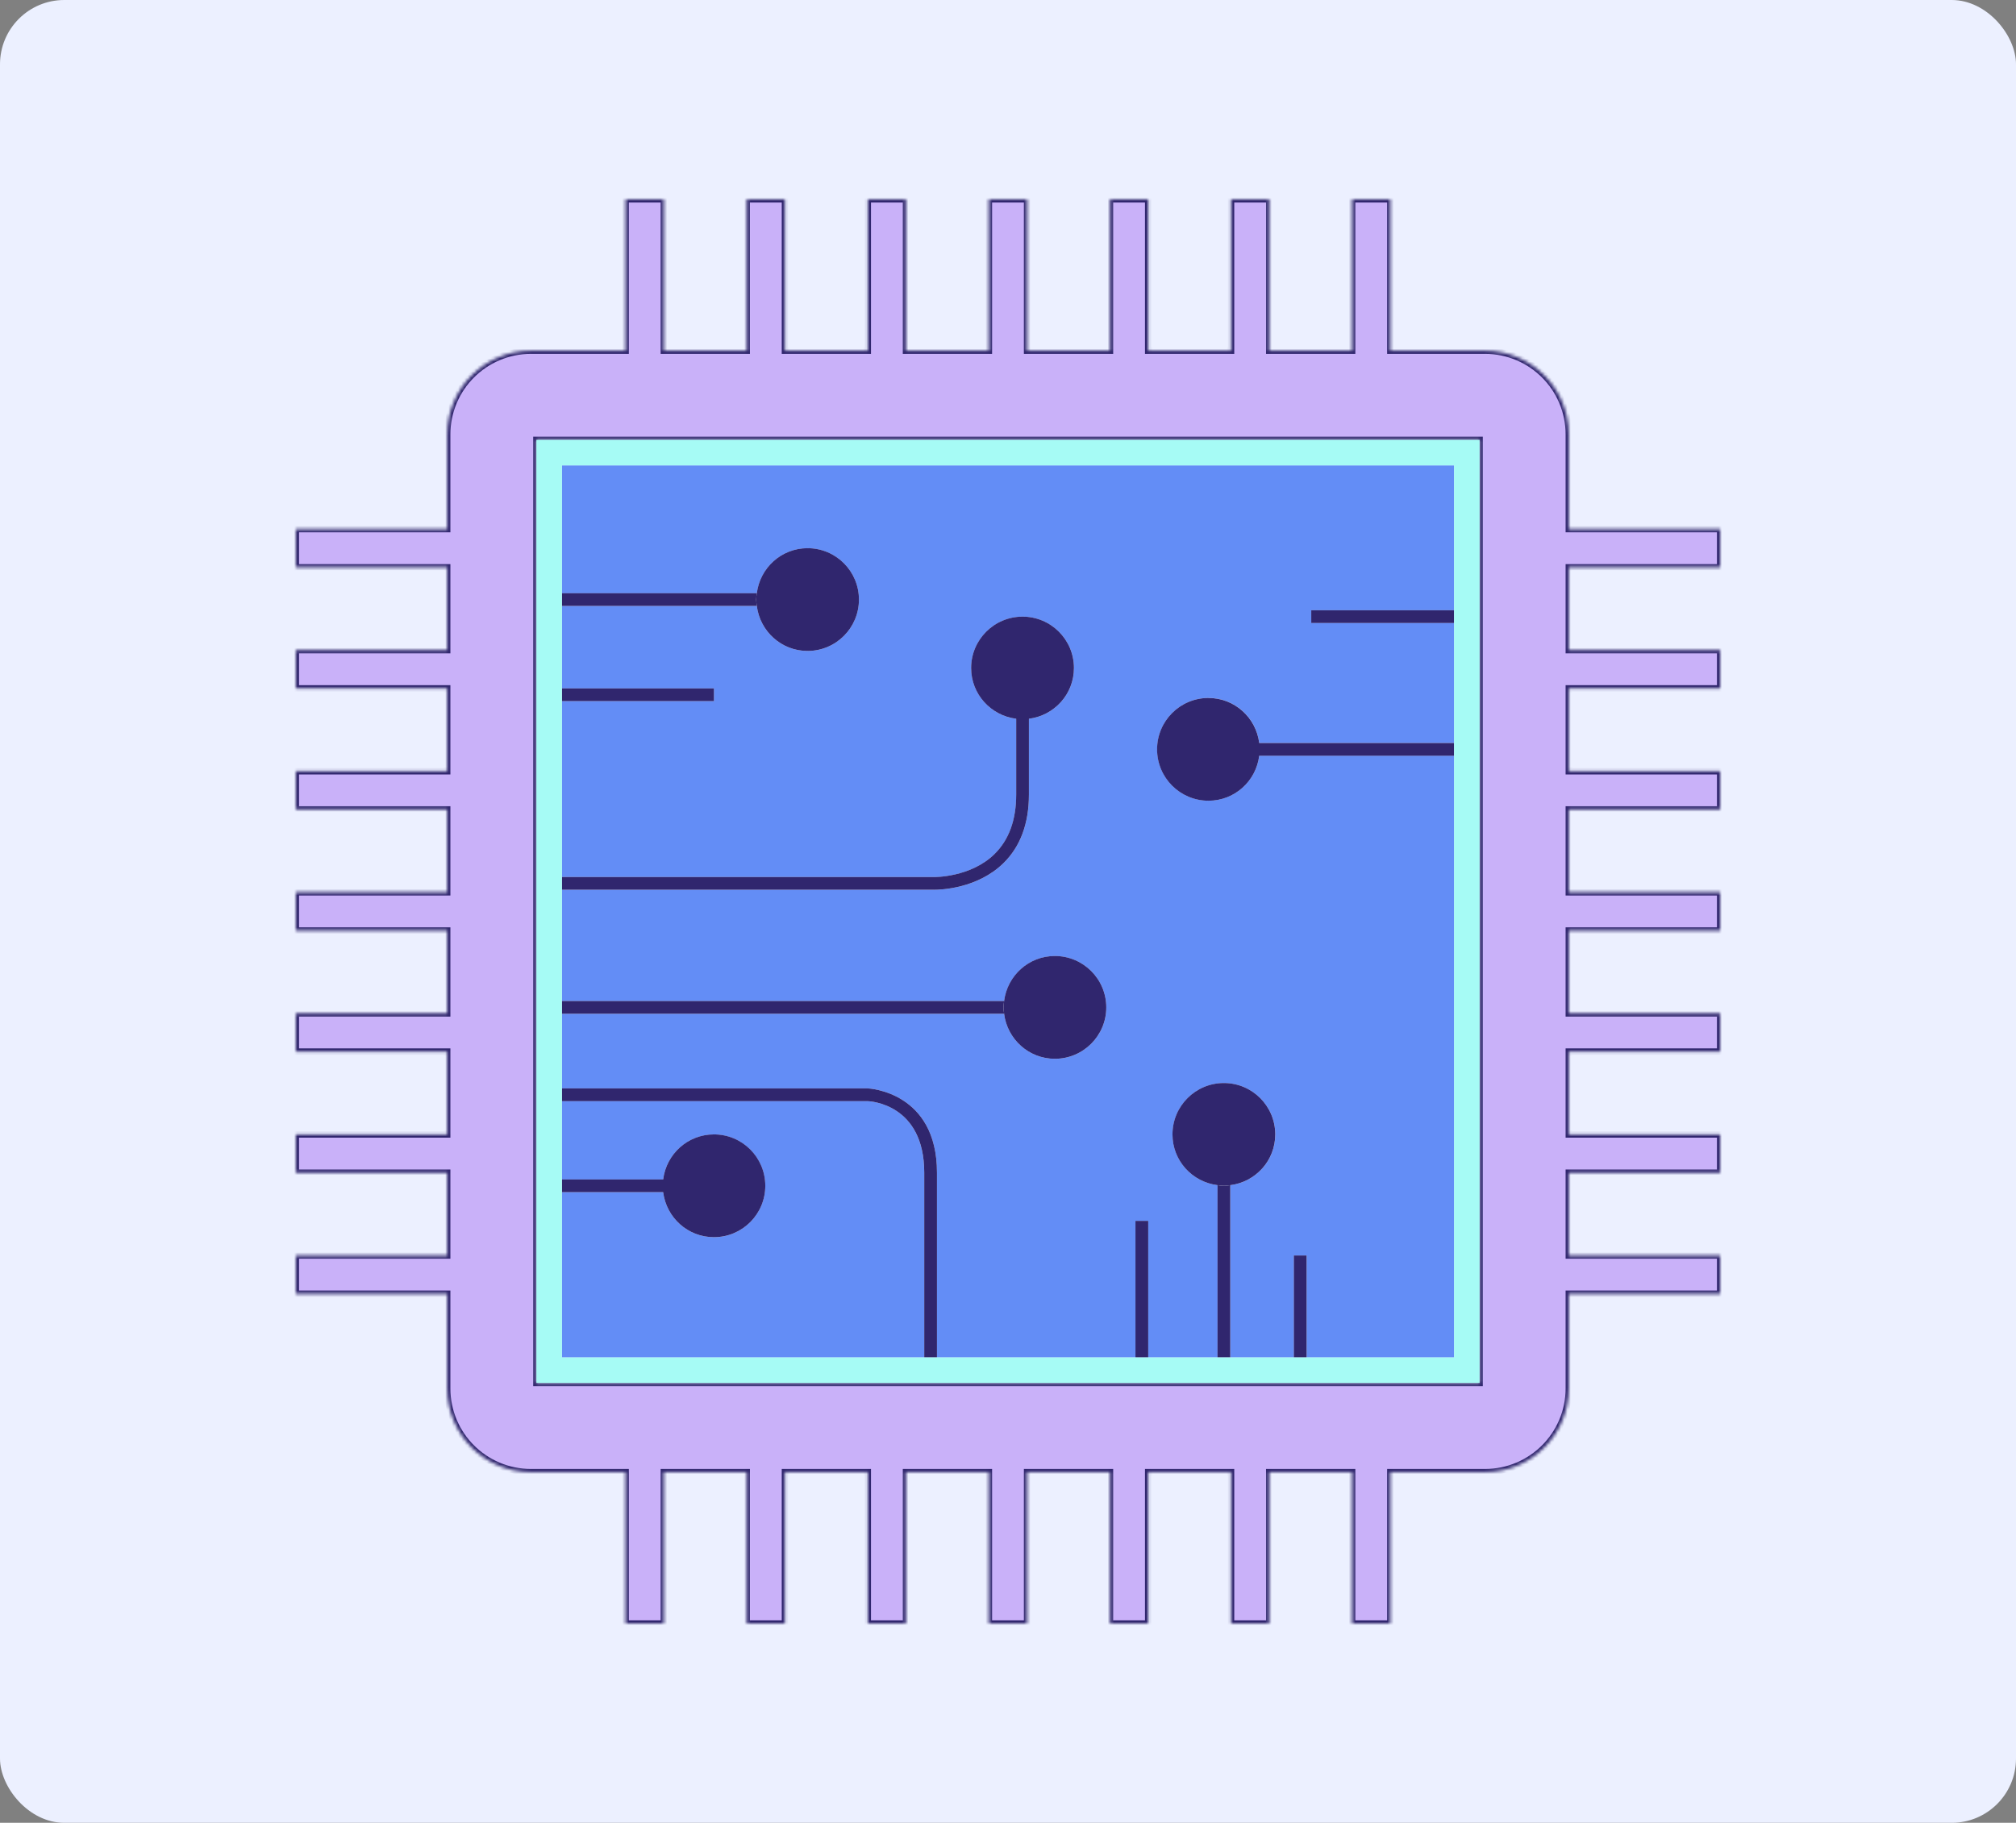
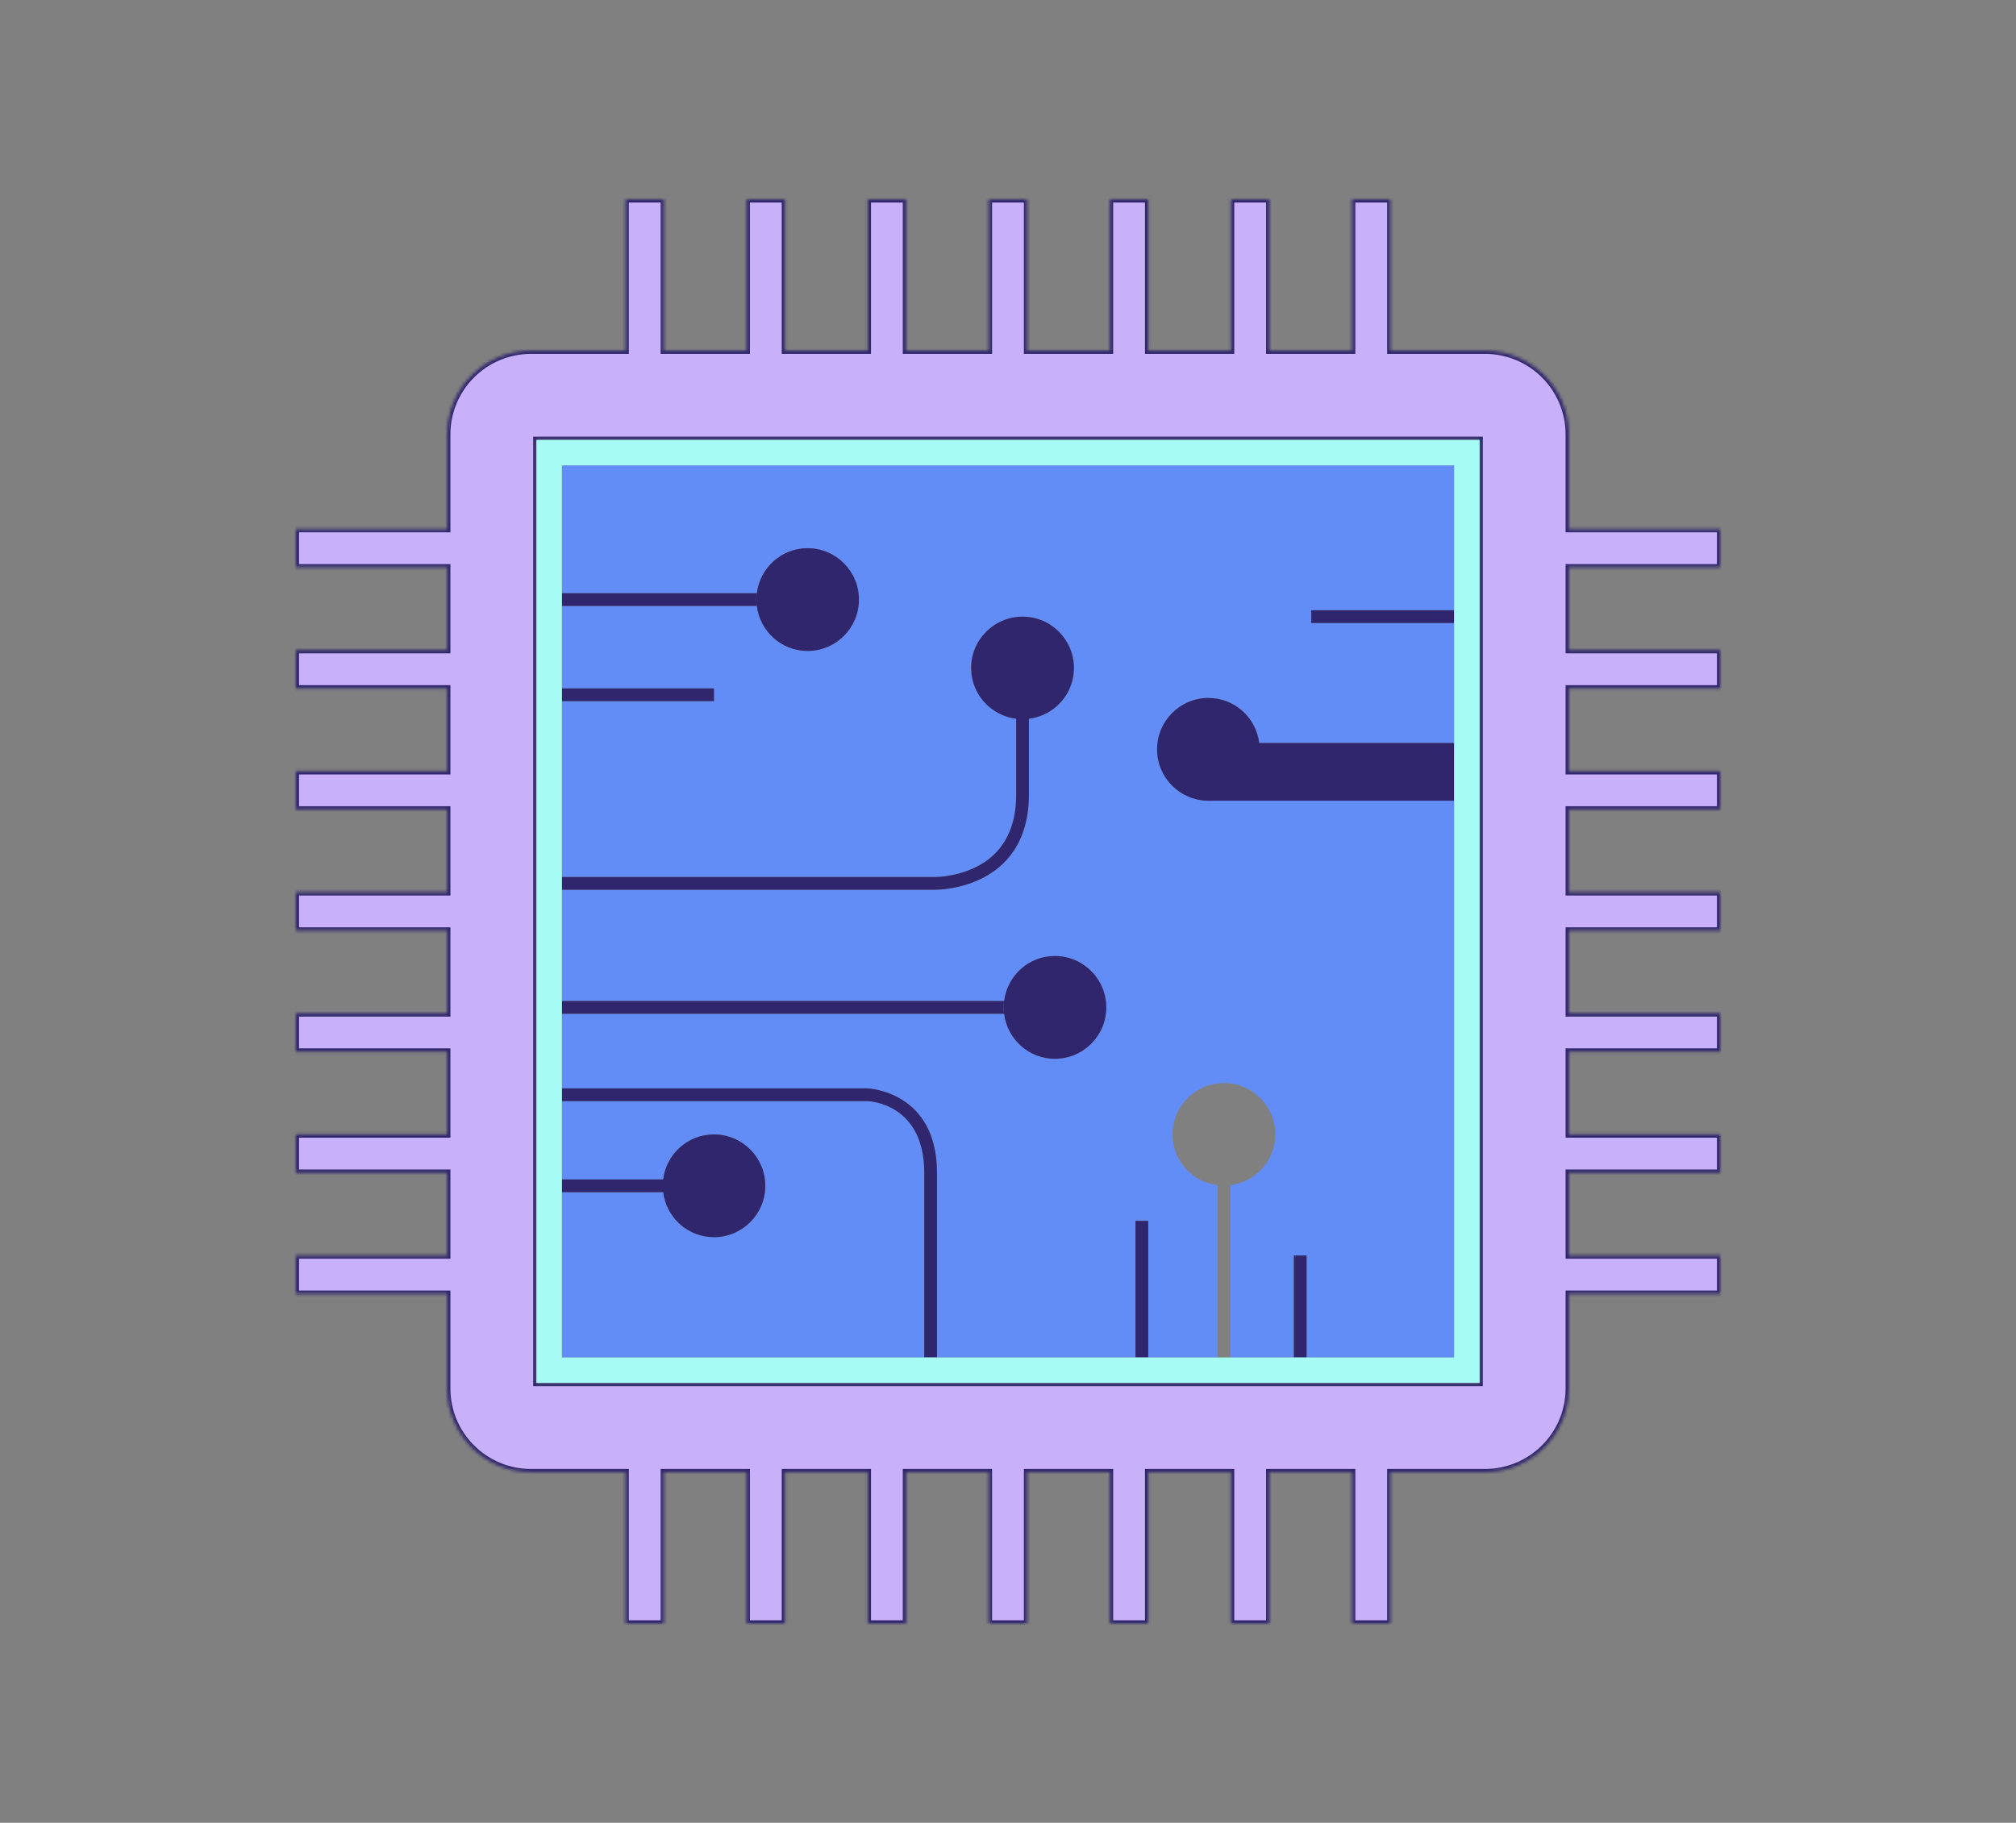
<svg xmlns="http://www.w3.org/2000/svg" width="627" height="567" viewBox="0 0 627 567" fill="none">
  <rect x="0" y="0" width="627" height="567" fill="#808080" stroke="none" />
-   <rect width="627" height="567" rx="20" fill="#ECF0FF" />
  <path d="M452.244 189.825V144.764H174.756V184.532H235.381C236.37 176.651 243.016 170.527 251.158 170.527C259.988 170.527 267.141 177.687 267.141 186.51C267.141 195.332 259.988 202.493 251.158 202.493C243.016 202.493 236.37 196.377 235.381 188.496H174.756V214.14H222.048V218.096H174.756V272.81H290.412C290.578 272.842 301.853 272.969 309.314 265.666C313.785 261.29 316.056 255.079 316.056 247.182V223.587C308.175 222.598 302.043 215.944 302.043 207.802C302.043 198.972 309.203 191.819 318.034 191.819C326.864 191.819 334.017 198.972 334.017 207.802C334.017 215.944 327.893 222.598 320.012 223.587V247.182C320.012 256.194 317.337 263.379 312.076 268.522C303.958 276.434 292.532 276.775 290.633 276.775H174.764V311.383H312.297C313.294 303.503 319.941 297.378 328.083 297.378C336.905 297.378 344.074 304.539 344.074 313.369C344.074 322.2 336.913 329.353 328.083 329.353C319.941 329.353 313.278 323.228 312.297 315.348H174.764V338.555H269.903C270.187 338.563 291.416 339.559 291.416 364.776V422.252H353.149V379.762H357.121V422.252H378.674V368.661C370.794 367.68 364.669 361.034 364.669 352.884C364.669 344.054 371.83 336.893 380.653 336.893C389.475 336.893 396.636 344.054 396.636 352.884C396.636 361.026 390.527 367.672 382.646 368.661V422.252H402.42V390.531H406.384V422.252H452.26V235.068H391.651C390.662 242.949 384.015 249.065 375.866 249.065C367.043 249.065 359.882 241.912 359.882 233.082C359.882 224.252 367.043 217.099 375.866 217.099C384.023 217.099 390.67 223.215 391.651 231.096H452.26V193.781H407.832V189.817H452.26L452.244 189.825Z" fill="#638DF6" />
  <path d="M222.048 384.842C213.891 384.842 207.244 378.726 206.255 370.845H174.756V422.252H287.444V364.776C287.444 343.349 270.552 342.542 269.824 342.519H174.748V366.881H206.247C207.236 359 213.883 352.884 222.041 352.884C230.863 352.884 238.008 360.037 238.008 368.867C238.008 377.697 230.863 384.85 222.041 384.85L222.048 384.842Z" fill="#638DF6" />
  <mask id="path-4-inside-1_3608_106" fill="white">
    <path d="M535 176.469V164.576H487.921V135.142C487.921 120.75 476.258 109.079 461.858 109.079H432.416V62H420.523V109.079H394.753V62H382.868V109.079H357.105V62H345.213V109.079H319.442V62H307.55V109.079H281.779V62H269.887V109.079H244.132V62H232.24V109.079H206.469V62H194.576V109.079H165.142C150.75 109.079 139.079 120.75 139.079 135.142V164.576H92V176.469H139.079V202.232H92V214.132H139.079V239.895H92V251.787H139.079V277.558H92V289.45H139.079V315.221H92V327.113H139.079V352.884H92V364.776H139.079V390.539H92V402.439H139.079V431.874C139.079 446.266 150.742 457.929 165.142 457.929H194.576V505.008H206.469V457.929H232.24V505.008H244.132V457.929H269.887V505.008H281.779V457.929H307.55V505.008H319.442V457.929H345.213V505.008H357.105V457.929H382.868V505.008H394.753V457.929H420.523V505.008H432.416V457.929H461.858C476.25 457.929 487.921 446.266 487.921 431.874V402.439H535V390.539H487.921V364.776H535V352.884H487.921V327.113H535V315.221H487.921V289.45H535V277.558H487.921V251.787H535V239.895H487.921V214.132H535V202.232H487.921V176.469H535ZM460.172 430.172H166.828V136.828H460.172V430.172Z" />
  </mask>
  <path d="M535 176.469V164.576H487.921V135.142C487.921 120.75 476.258 109.079 461.858 109.079H432.416V62H420.523V109.079H394.753V62H382.868V109.079H357.105V62H345.213V109.079H319.442V62H307.55V109.079H281.779V62H269.887V109.079H244.132V62H232.24V109.079H206.469V62H194.576V109.079H165.142C150.75 109.079 139.079 120.75 139.079 135.142V164.576H92V176.469H139.079V202.232H92V214.132H139.079V239.895H92V251.787H139.079V277.558H92V289.45H139.079V315.221H92V327.113H139.079V352.884H92V364.776H139.079V390.539H92V402.439H139.079V431.874C139.079 446.266 150.742 457.929 165.142 457.929H194.576V505.008H206.469V457.929H232.24V505.008H244.132V457.929H269.887V505.008H281.779V457.929H307.55V505.008H319.442V457.929H345.213V505.008H357.105V457.929H382.868V505.008H394.753V457.929H420.523V505.008H432.416V457.929H461.858C476.25 457.929 487.921 446.266 487.921 431.874V402.439H535V390.539H487.921V364.776H535V352.884H487.921V327.113H535V315.221H487.921V289.45H535V277.558H487.921V251.787H535V239.895H487.921V214.132H535V202.232H487.921V176.469H535ZM460.172 430.172H166.828V136.828H460.172V430.172Z" fill="#C9B1F9" stroke="#30266E" stroke-width="2" mask="url(#path-4-inside-1_3608_106)" />
-   <path d="M375.848 217.107C367.026 217.107 359.865 224.26 359.865 233.09C359.865 241.92 367.026 249.073 375.848 249.073C384.006 249.073 390.652 242.957 391.634 235.076H452.243V231.112H391.634C390.644 223.231 383.998 217.115 375.848 217.115V217.107Z" fill="#30266E" />
+   <path d="M375.848 217.107C367.026 217.107 359.865 224.26 359.865 233.09C359.865 241.92 367.026 249.073 375.848 249.073H452.243V231.112H391.634C390.644 223.231 383.998 217.115 375.848 217.115V217.107Z" fill="#30266E" />
  <path d="M206.255 366.873H174.756V370.837H206.255C207.244 378.718 213.891 384.834 222.048 384.834C230.871 384.834 238.016 377.681 238.016 368.851C238.016 360.021 230.871 352.868 222.048 352.868C213.891 352.868 207.244 358.984 206.255 366.865V366.873Z" fill="#30266E" />
  <path d="M309.314 265.658C301.861 272.961 290.578 272.834 290.412 272.802H174.756V276.767H290.625C292.524 276.767 303.95 276.426 312.068 268.514C317.33 263.371 320.004 256.186 320.004 247.174V223.579C327.885 222.59 334.009 215.936 334.009 207.794C334.009 198.964 326.848 191.811 318.026 191.811C309.204 191.811 302.035 198.964 302.035 207.794C302.035 215.936 308.167 222.59 316.048 223.579V247.174C316.048 255.071 313.777 261.282 309.306 265.658H309.314Z" fill="#30266E" />
  <path d="M174.756 311.375V315.339H312.289C312.21 314.683 312.092 314.034 312.092 313.361C312.092 312.689 312.218 312.04 312.289 311.375H174.756Z" fill="#30266E" />
  <path d="M291.409 422.252V364.776C291.409 339.567 270.18 338.571 269.895 338.555H174.756V342.519H269.831C270.551 342.535 287.452 343.35 287.452 364.776V422.252H291.416H291.409Z" fill="#30266E" />
-   <path d="M378.658 422.252H382.63V368.661C381.966 368.741 381.325 368.859 380.636 368.859C379.948 368.859 379.315 368.741 378.658 368.661V422.252Z" fill="#30266E" />
  <path d="M357.113 379.762H353.141V422.252H357.113V379.762Z" fill="#30266E" />
  <path d="M406.368 390.531H402.404V422.252H406.368V390.531Z" fill="#30266E" />
  <path d="M452.245 189.825H407.816V193.789H452.245V189.825Z" fill="#30266E" />
  <path d="M174.756 184.524V188.488H235.381C235.294 187.823 235.183 187.182 235.183 186.502C235.183 185.821 235.302 185.18 235.381 184.524H174.756Z" fill="#30266E" />
  <path d="M222.048 214.132H174.756V218.088H222.048V214.132Z" fill="#30266E" />
  <path d="M460.173 430.172V136.828H166.828V430.172H460.173ZM174.756 370.837V144.756H452.245V422.244H174.756V370.837Z" fill="#A6FBF5" />
  <path d="M235.381 184.524C235.294 185.18 235.184 185.821 235.184 186.502C235.184 187.182 235.302 187.831 235.381 188.488C236.37 196.368 243.017 202.485 251.159 202.485C259.989 202.485 267.142 195.324 267.142 186.502C267.142 177.679 259.989 170.519 251.159 170.519C243.017 170.519 236.37 176.643 235.381 184.524Z" fill="#30266E" />
  <path d="M312.29 311.375C312.21 312.04 312.092 312.681 312.092 313.361C312.092 314.042 312.218 314.683 312.29 315.339C313.279 323.22 319.933 329.344 328.075 329.344C336.897 329.344 344.066 322.184 344.066 313.361C344.066 304.539 336.905 297.37 328.075 297.37C319.933 297.37 313.287 303.487 312.29 311.375Z" fill="#30266E" />
-   <path d="M364.654 352.876C364.654 361.026 370.779 367.672 378.659 368.653C379.316 368.732 379.965 368.851 380.637 368.851C381.31 368.851 381.967 368.732 382.631 368.653C390.512 367.664 396.62 361.018 396.62 352.876C396.62 344.046 389.46 336.885 380.637 336.885C371.815 336.885 364.654 344.046 364.654 352.876Z" fill="#30266E" />
</svg>